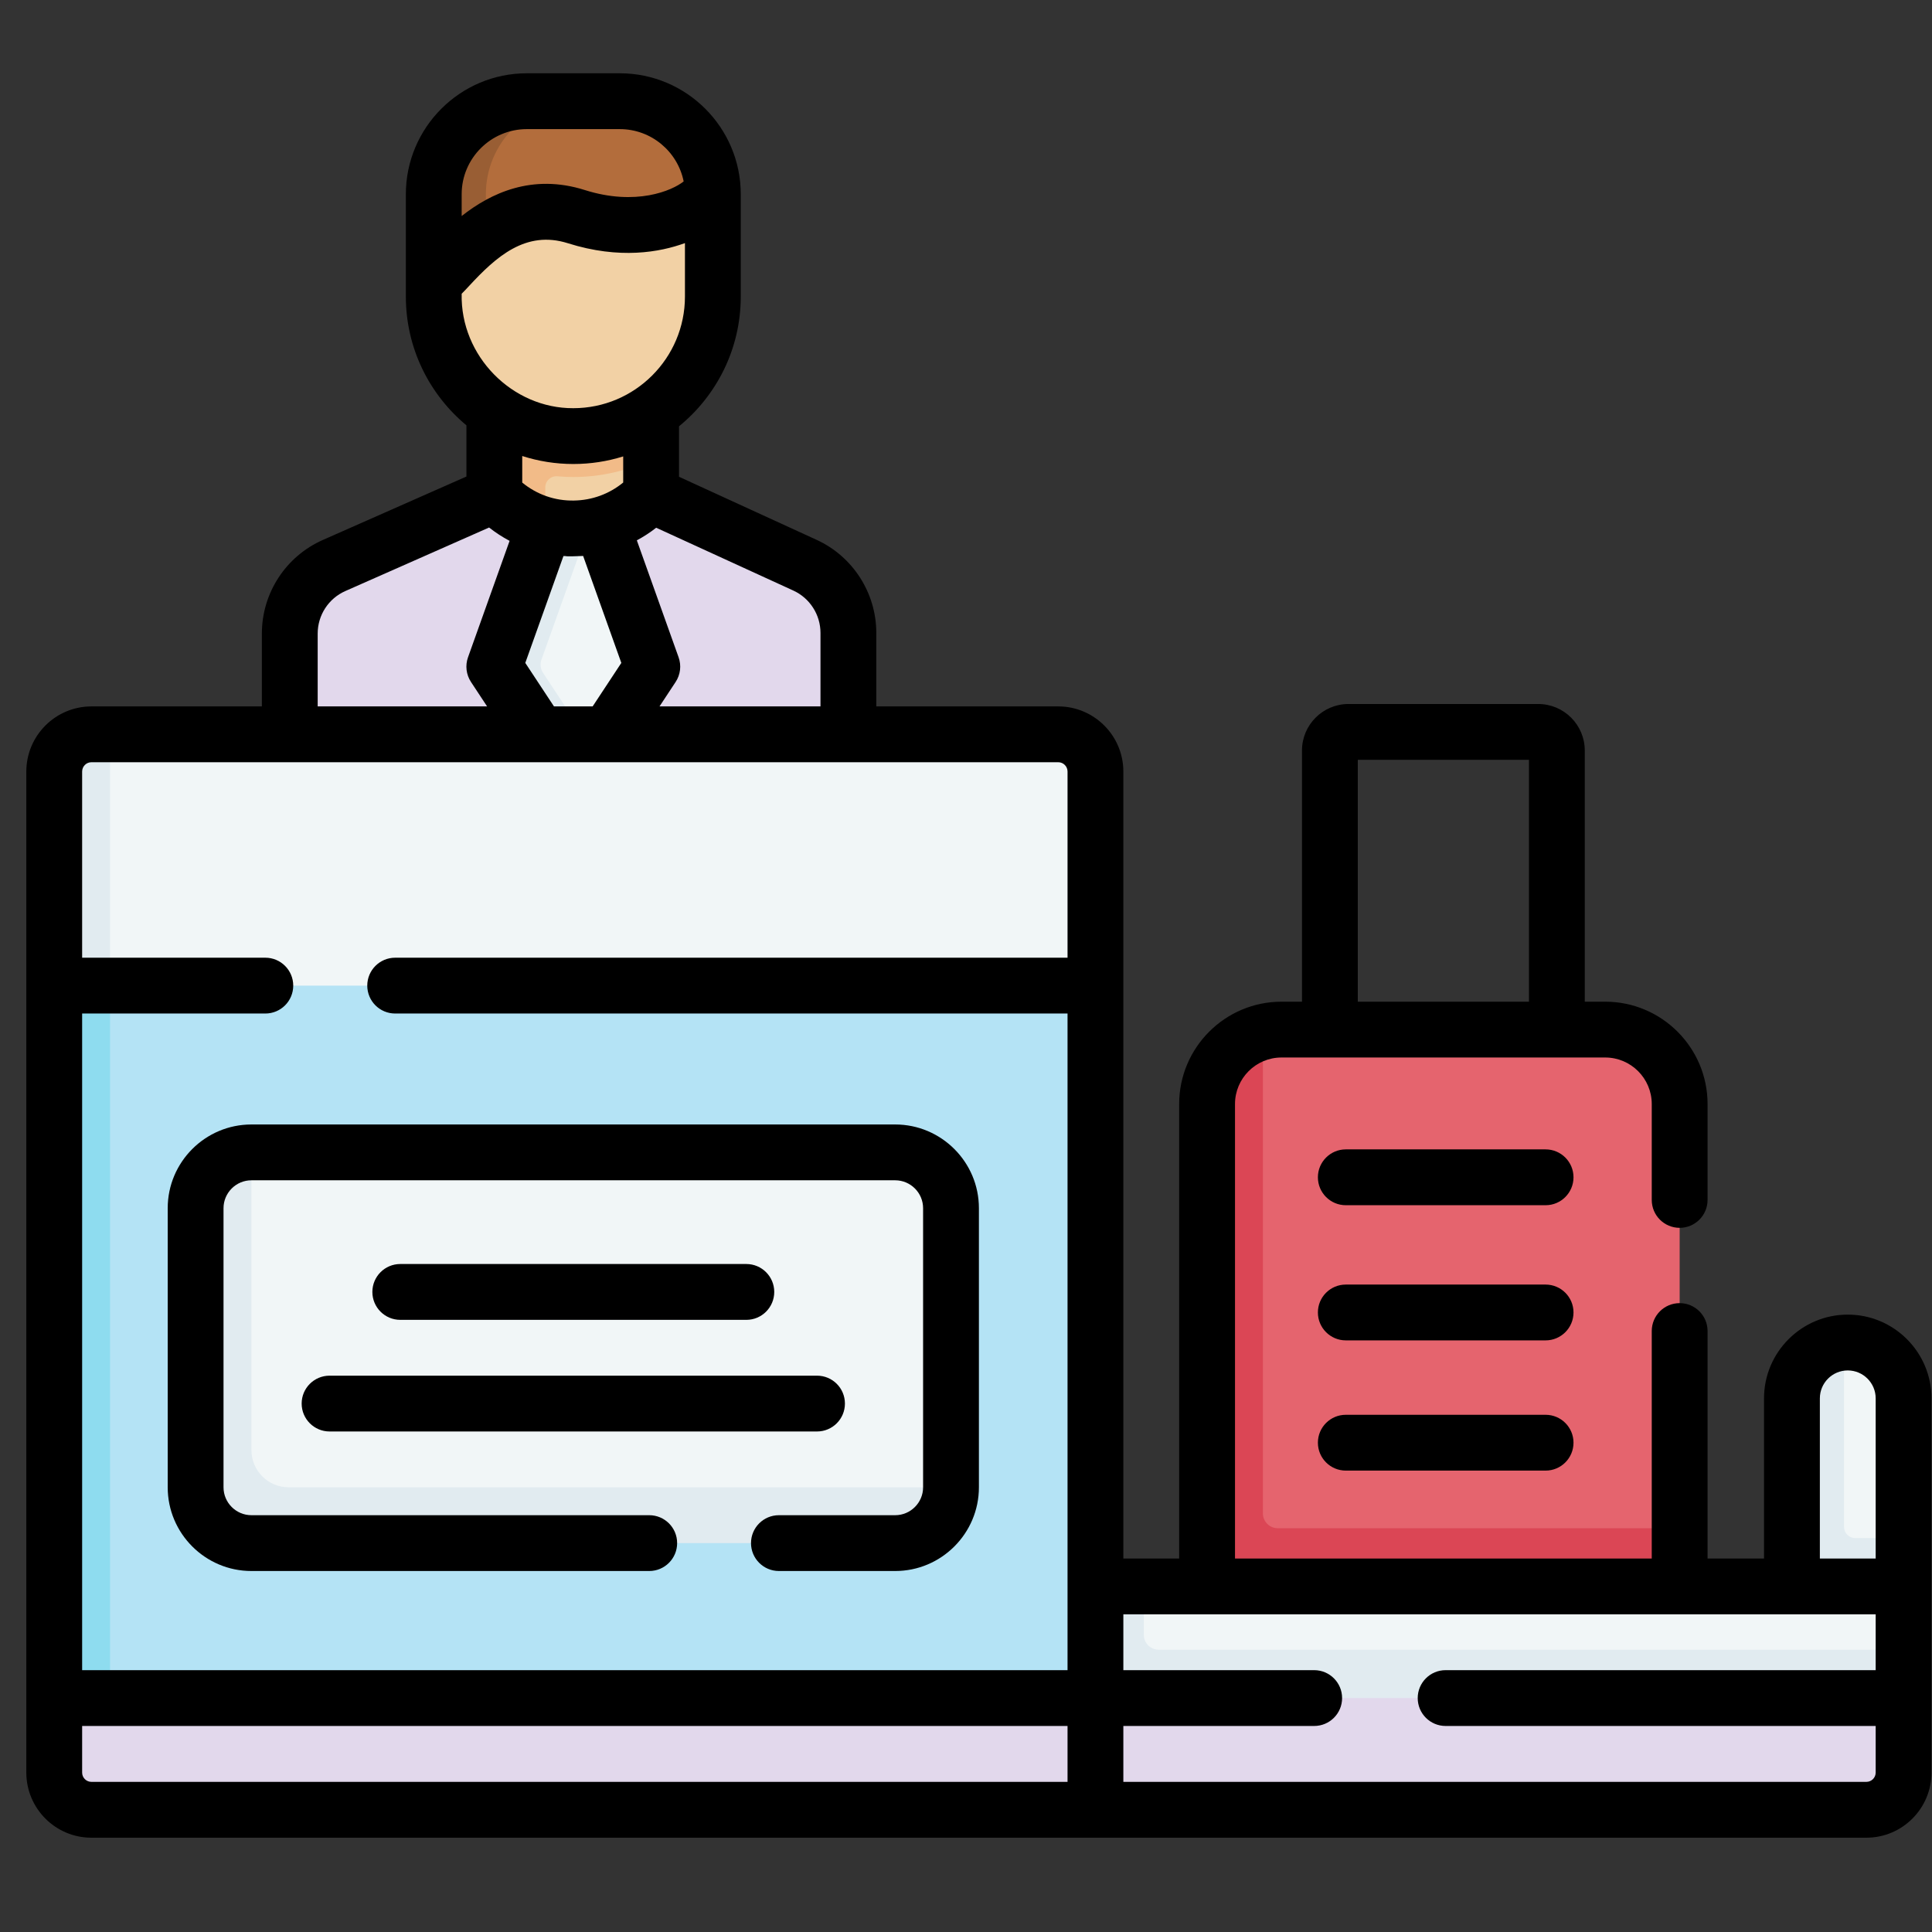
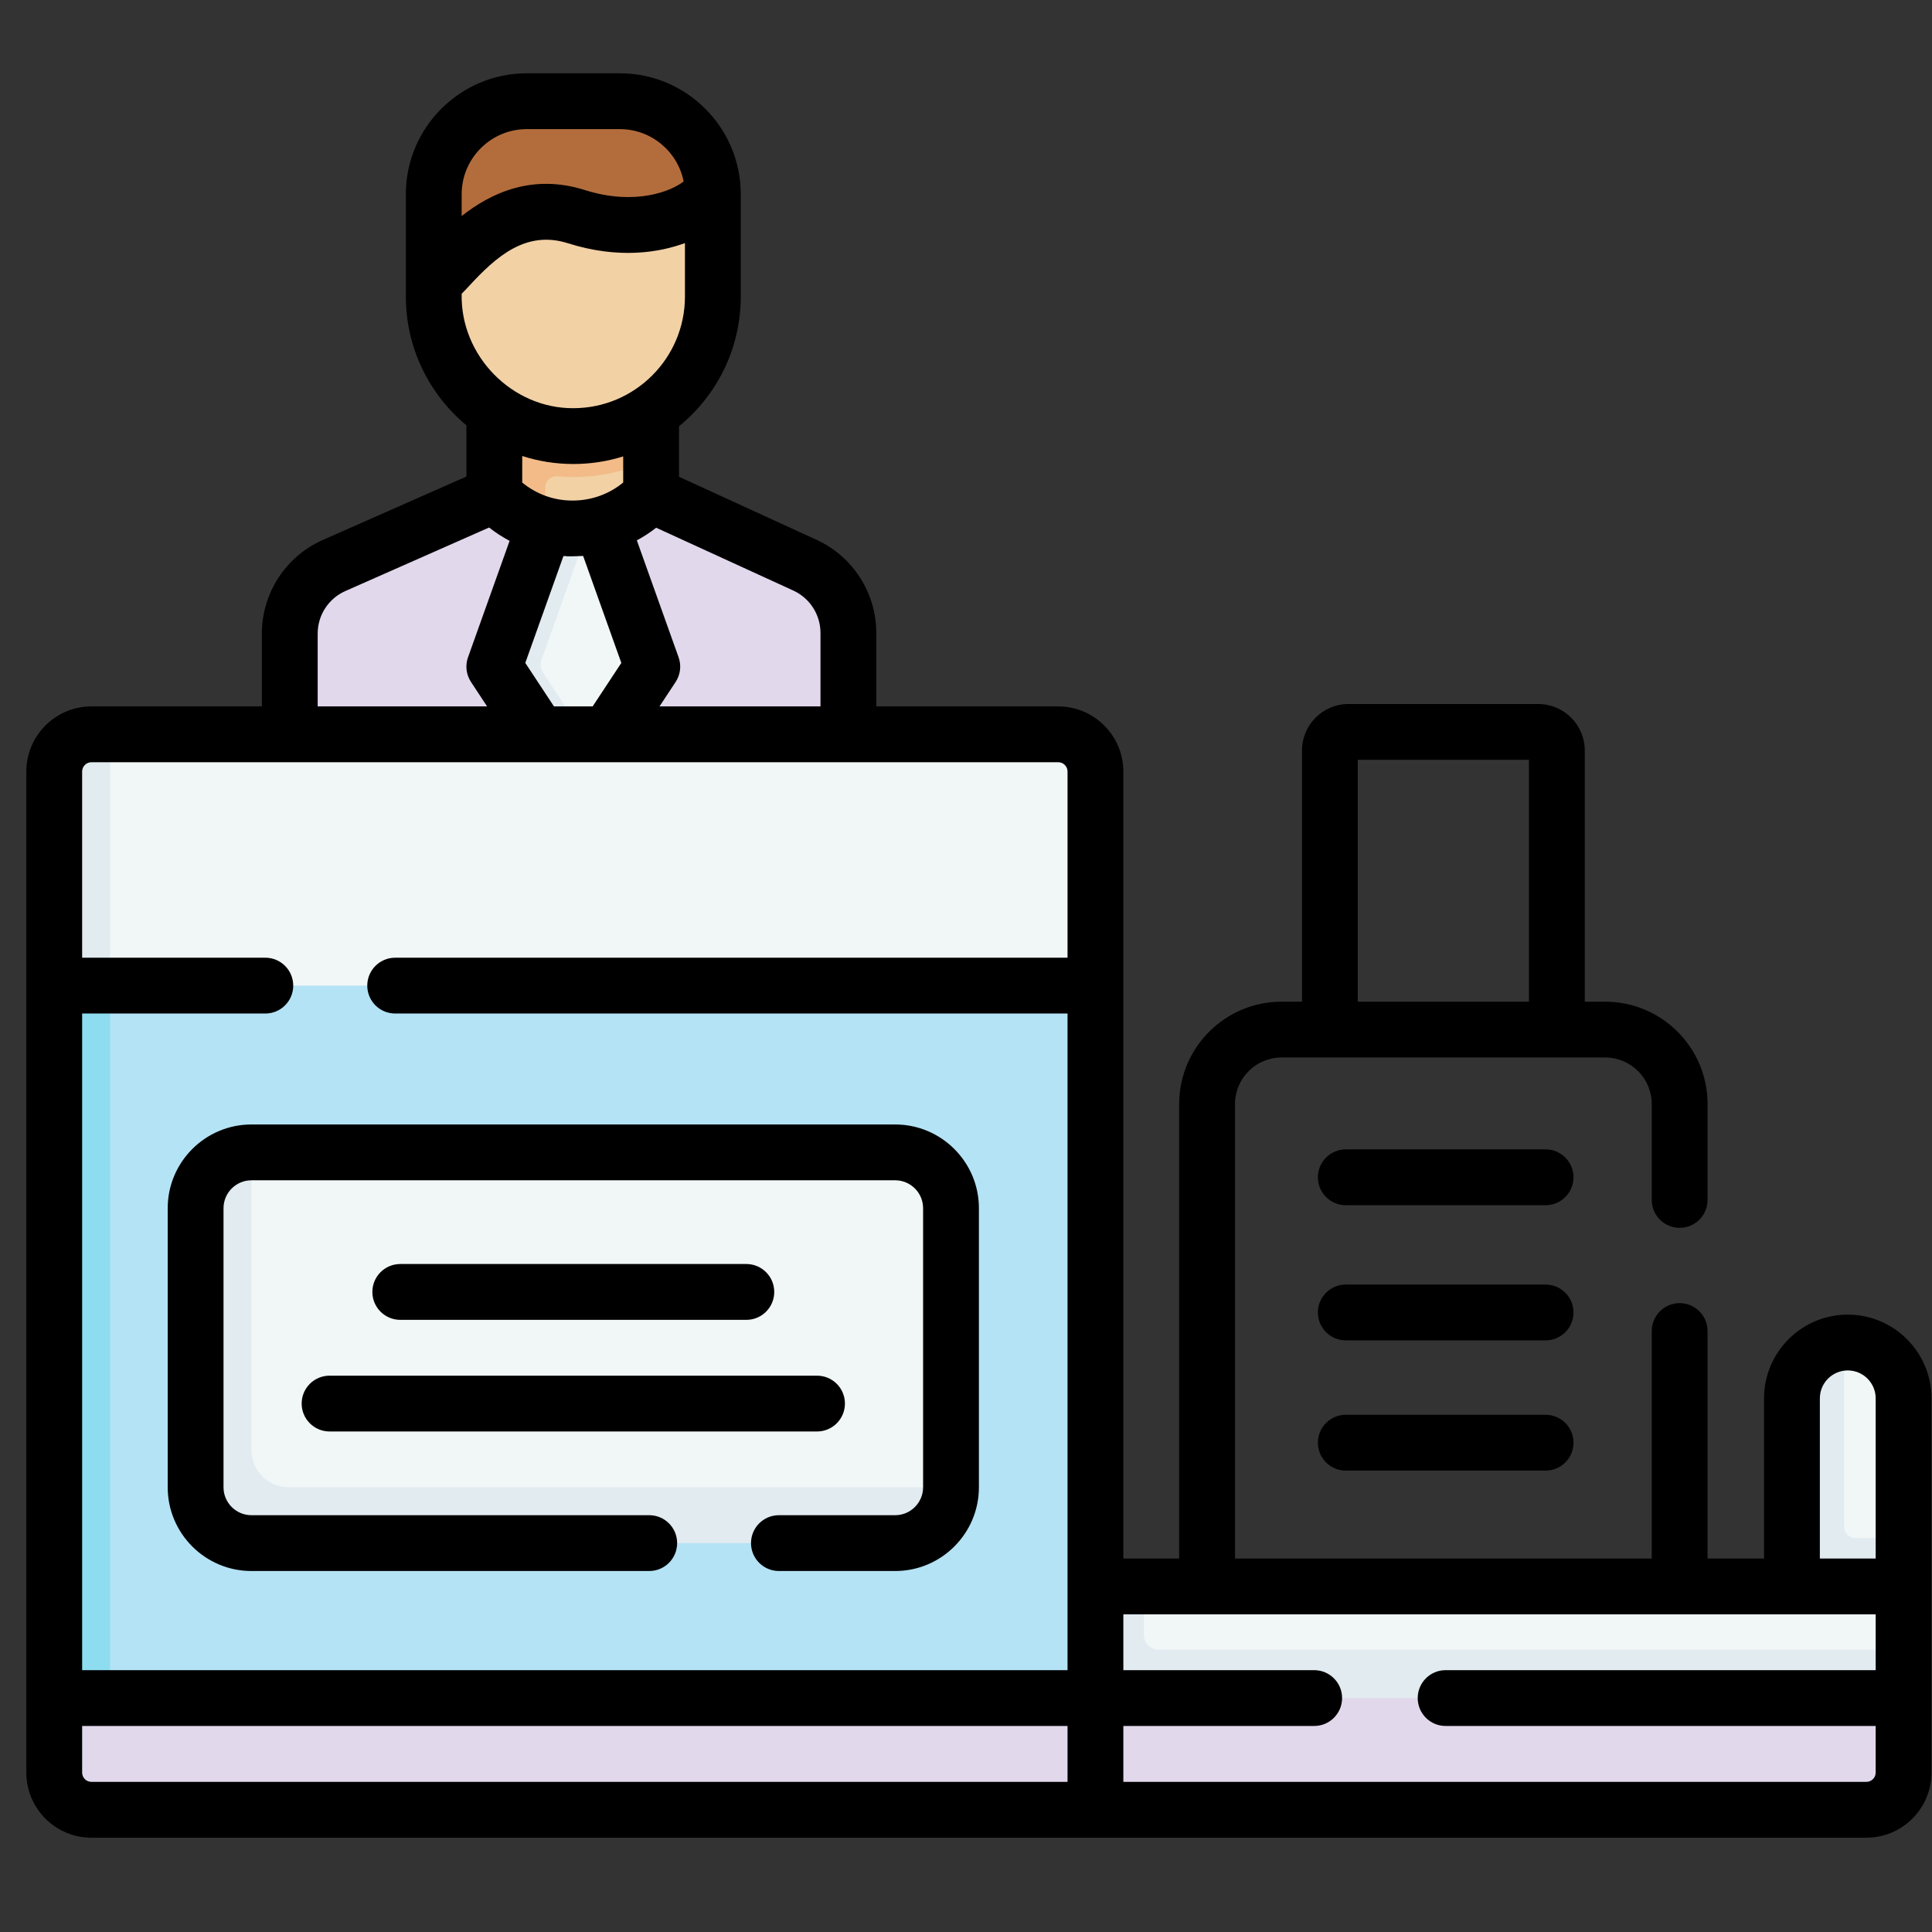
<svg xmlns="http://www.w3.org/2000/svg" width="72" height="72" viewBox="0 0 72 72" fill="none">
  <rect x="0" y="0" width="72" height="72" fill="#333333" stroke="none" />
  <g id="check-in-desk 1" clip-path="url(#clip0_80_245)">
    <g id="Group">
      <g id="Group_2">
        <path id="Vector" d="M68.861 50.032C70.009 50.032 70.941 50.963 70.941 52.112V57.32L70.585 59.122H66.992L67.027 52.431C67.027 51.282 67.712 50.032 68.861 50.032Z" fill="#F1F6F7" />
        <path id="Vector_2" d="M70.941 57.32V59.123L68.861 59.583L66.781 59.123V52.113C66.781 51.01 67.638 50.109 68.722 50.038V56.904C68.722 57.133 68.908 57.32 69.138 57.32H70.941Z" fill="#E1EBF0" />
-         <path id="Vector_3" d="M61.84 59.726H45.377L45.447 41.508C45.447 40.216 45.868 38.766 47.064 38.458C47.286 38.401 47.519 38.37 47.758 38.37H59.822C61.354 38.37 62.596 39.612 62.596 41.144V56.952L61.84 59.726Z" fill="#E5646E" />
-         <path id="Vector_4" d="M62.596 56.952V59.726H44.984V41.144C44.984 39.851 45.869 38.765 47.064 38.458V56.398C47.064 56.704 47.313 56.952 47.619 56.952H62.596Z" fill="#DB4655" />
        <path id="Vector_5" d="M70.514 62.928L41.022 62.858L41.198 59.583L42.627 59.122H70.941V61.48L70.514 62.928Z" fill="#F1F6F7" />
        <path id="Vector_6" d="M70.941 61.48V63.282L54.971 64.238L40.824 63.282L39.888 61.193L40.824 59.122H42.627V60.925C42.627 61.231 42.875 61.48 43.181 61.48H70.941Z" fill="#E1EBF0" />
        <path id="Vector_7" d="M24.008 15.531L24.265 17.12V18.436C24.174 18.532 24.124 18.786 24.027 18.872C22.451 20.259 19.989 20.167 18.483 18.66L18.422 18.436L18.637 15.479L24.008 15.531Z" fill="#F2D1A5" />
        <path id="Vector_8" d="M31.617 23.585V27.391L21.941 28.62L11.049 27.351L10.998 23.947C10.998 22.849 11.645 21.854 12.65 21.41L18.442 18.577L18.523 18.659C19.043 19.178 19.648 19.384 20.308 19.559L20.681 19.775L21.303 19.863L21.97 19.763L22.417 19.549C23.1 19.361 23.742 18.989 24.265 18.436L29.999 21.064C30.985 21.515 31.617 22.5 31.617 23.585Z" fill="#E2D8EC" />
        <path id="Vector_9" d="M20.309 19.558L14.393 22.046C13.388 22.489 12.74 23.484 12.74 24.582V27.452L10.799 27.419V23.611C10.799 22.513 11.446 21.519 12.452 21.075L18.421 18.436H18.964C19.437 18.909 19.712 19.371 20.309 19.558Z" fill="#E2D8EC" />
        <path id="Vector_10" d="M24.157 25.075L22.637 27.381L21.208 27.889L20.212 27.367L18.728 25.041C18.632 24.895 18.61 24.713 18.669 24.549L20.357 19.728C20.89 19.87 21.399 19.73 21.941 19.648C22.101 19.624 22.26 19.591 22.417 19.547L24.216 24.583C24.275 24.748 24.253 24.93 24.157 25.075Z" fill="#F1F6F7" />
        <path id="Vector_11" d="M20.238 25.076L21.767 27.394L20.811 27.552L20.103 27.394L18.574 25.076C18.478 24.93 18.456 24.747 18.514 24.583L20.309 19.558C20.843 19.701 21.399 19.73 21.941 19.648L20.178 24.583C20.12 24.747 20.142 24.93 20.238 25.076Z" fill="#E1EBF0" />
        <path id="Vector_12" d="M22.455 19.655C22.361 19.643 22.267 19.626 22.174 19.607C22.256 19.588 22.336 19.569 22.416 19.547L22.455 19.655Z" fill="#F1F6F7" />
        <path id="Vector_13" d="M18.421 15.178V17.098V18.436L18.503 18.518C19.026 19.041 19.656 19.389 20.321 19.561V18.164C20.321 17.921 20.529 17.728 20.771 17.75C20.967 17.768 21.165 17.777 21.365 17.777C22.403 17.777 23.386 17.542 24.265 17.12V15.321L18.421 15.178Z" fill="#F2BB88" />
        <path id="Vector_14" d="M21.366 16.252C18.493 16.252 16.165 13.924 16.165 11.052V10.256L16.273 7.306C16.273 5.391 17.907 3.907 19.823 3.907L23.044 3.916C24.959 3.916 26.505 5.334 26.505 7.249L26.566 7.412V11.052C26.566 13.924 24.238 16.252 21.366 16.252Z" fill="#F2D1A5" />
        <path id="Vector_15" d="M26.566 7.24V7.412C25.903 8.044 24.021 8.836 21.486 8.073C20.117 7.662 18.988 8.014 18.106 8.56C17.185 9.131 16.642 9.593 16.273 9.935L16.335 7.271C16.335 5.356 17.721 3.832 19.637 3.832L21.004 3.771H23.098C25.012 3.771 26.566 5.325 26.566 7.24Z" fill="#B36D3C" />
-         <path id="Vector_16" d="M21.575 3.771C19.66 3.771 18.107 5.325 18.107 7.24V8.561C17.186 9.131 16.535 9.913 16.165 10.256V7.24C16.165 5.325 17.718 3.771 19.634 3.771H21.575Z" fill="#995E34" />
        <path id="Vector_17" d="M40.824 28.753V36.731L21.208 37.802L2.021 36.731V28.753C2.021 27.988 2.642 27.366 3.407 27.366H39.437C40.204 27.366 40.824 27.988 40.824 28.753Z" fill="#F1F6F7" />
        <path id="Vector_18" d="M40.824 36.731V66.115L3.754 66.51C2.989 66.51 2.367 65.889 2.367 65.124L2.606 36.731H40.824Z" fill="#B4E3F5" />
        <path id="Vector_19" d="M4.101 27.366V36.731L3.061 37.377L2.021 36.731V28.753C2.021 27.988 2.642 27.366 3.407 27.366H4.101Z" fill="#E1EBF0" />
        <path id="Vector_20" d="M5.488 67.165H3.407C2.642 67.165 2.27 66.597 2.27 65.832L2.021 63.282V36.731H4.101V66.059C4.101 66.824 4.722 67.165 5.488 67.165Z" fill="#8EDCEF" />
        <path id="Vector_21" d="M3.657 67.218L69.408 67.283C70.174 67.283 70.795 66.662 70.795 65.897L70.941 65.365V63.282H4.101L2.208 63.619L2.27 65.832C2.27 66.598 2.891 67.218 3.657 67.218Z" fill="#E2D8EC" />
        <path id="Vector_22" d="M70.941 65.365V66.059C70.941 66.824 70.319 67.445 69.554 67.445H3.407C2.642 67.445 2.021 66.824 2.021 66.059V63.282H4.101V64.533C4.101 64.992 4.474 65.365 4.933 65.365H70.941Z" fill="#E2D8EC" />
        <path id="Vector_23" d="M32.737 57.016H9.829C8.68 57.016 7.749 56.084 7.749 54.935L7.634 45.58C7.634 44.431 8.222 42.946 9.37 42.946H33.361C34.509 42.946 35.441 43.878 35.441 45.026V55.427C35.441 56.575 33.885 57.016 32.737 57.016Z" fill="#F1F6F7" />
        <path id="Vector_24" d="M35.441 55.427C35.441 56.575 34.509 57.507 33.361 57.507H9.37C8.222 57.507 7.29 56.575 7.29 55.427V45.026C7.29 43.878 8.222 42.946 9.37 42.946V54.04C9.37 54.806 9.991 55.427 10.757 55.427H35.441Z" fill="#E1EBF0" />
      </g>
      <g id="Group_3">
        <path id="Vector_25" d="M68.861 48.992C67.14 48.992 65.74 50.392 65.74 52.112V58.082H63.636V49.604C63.636 49.029 63.17 48.564 62.596 48.564C62.021 48.564 61.556 49.029 61.556 49.604V58.082H46.025V41.144C46.025 40.188 46.802 39.41 47.758 39.41H59.822C60.778 39.41 61.556 40.188 61.556 41.144V44.718C61.556 45.293 62.021 45.758 62.596 45.758C63.17 45.758 63.636 45.293 63.636 44.718V41.144C63.636 39.041 61.925 37.33 59.822 37.33H59.06V27.97C59.06 27.014 58.282 26.236 57.326 26.236H50.254C49.298 26.236 48.521 27.014 48.521 27.97V37.33H47.758C45.655 37.33 43.944 39.041 43.944 41.144V58.082H41.864V28.753C41.864 27.415 40.776 26.326 39.438 26.326H32.657V23.585C32.657 22.098 31.784 20.737 30.432 20.118L25.305 17.768V15.887C26.708 14.742 27.606 13 27.606 11.052V7.239C27.606 4.754 25.584 2.731 23.098 2.731H19.633C17.147 2.731 15.125 4.754 15.125 7.239V11.052C15.125 12.979 16.004 14.705 17.382 15.851V17.759L12.031 20.123C10.651 20.733 9.759 22.102 9.759 23.611V26.326H3.407C2.069 26.326 0.981 27.415 0.981 28.753V66.059C0.981 67.397 2.069 68.486 3.407 68.486H69.554C70.892 68.486 71.981 67.397 71.981 66.059C71.981 62.161 71.981 56.013 71.981 52.112C71.981 50.392 70.581 48.992 68.861 48.992ZM50.601 28.316H56.98V37.33H50.601V28.316ZM67.821 52.112C67.821 51.539 68.287 51.072 68.861 51.072C69.434 51.072 69.901 51.539 69.901 52.112V58.082H67.821V52.112ZM29.566 22.009C30.18 22.29 30.577 22.909 30.577 23.585V26.326H24.578L25.178 25.416C25.358 25.143 25.399 24.802 25.289 24.494L23.733 20.137C23.985 20.002 24.226 19.846 24.454 19.667L29.566 22.009ZM20.645 26.326L19.576 24.705L20.998 20.722C21.16 20.715 20.933 20.754 21.732 20.719L23.155 24.705L22.086 26.326H20.645ZM19.633 4.812H23.098C24.273 4.812 25.255 5.651 25.478 6.761C25.047 7.105 23.699 7.686 21.793 7.082C19.824 6.458 18.275 7.207 17.205 8.051V7.239C17.205 5.901 18.294 4.812 19.633 4.812ZM17.205 10.947C17.296 10.857 17.387 10.759 17.483 10.655C18.482 9.577 19.589 8.566 21.165 9.065C23.089 9.674 24.598 9.399 25.526 9.059V11.052C25.526 13.346 23.659 15.212 21.366 15.212C19.098 15.225 17.151 13.274 17.205 10.947ZM21.366 17.292C22.013 17.292 22.637 17.193 23.225 17.009V17.982C22.707 18.407 22.068 18.644 21.386 18.654C20.679 18.668 20.004 18.429 19.462 17.984V16.994C20.062 17.187 20.702 17.292 21.366 17.292ZM11.839 23.611C11.839 22.925 12.244 22.303 12.871 22.026L18.227 19.659C18.468 19.849 18.724 20.015 18.991 20.156L17.442 24.494C17.332 24.802 17.373 25.143 17.553 25.416L18.153 26.326H11.839V23.611ZM3.407 28.406H39.438C39.629 28.406 39.784 28.562 39.784 28.753V35.691H14.727C14.152 35.691 13.687 36.157 13.687 36.731C13.687 37.306 14.152 37.771 14.727 37.771H39.784V62.242H3.061V37.771H9.888C10.463 37.771 10.928 37.306 10.928 36.731C10.928 36.157 10.463 35.691 9.888 35.691H3.061V28.753C3.061 28.562 3.216 28.406 3.407 28.406ZM3.061 66.059V64.322H39.784V66.405H3.407C3.216 66.405 3.061 66.25 3.061 66.059ZM69.901 66.059C69.901 66.25 69.745 66.405 69.554 66.405H41.864V64.322H48.976C49.55 64.322 50.016 63.857 50.016 63.282C50.016 62.708 49.55 62.242 48.976 62.242H41.864V60.162H69.901V62.242H53.874C53.299 62.242 52.834 62.708 52.834 63.282C52.834 63.857 53.299 64.322 53.874 64.322H69.901V66.059Z" fill="black" />
        <path id="Vector_26" d="M57.6 42.834H50.154C49.58 42.834 49.114 43.3 49.114 43.874C49.114 44.449 49.58 44.915 50.154 44.915H57.6C58.174 44.915 58.64 44.449 58.64 43.874C58.64 43.3 58.174 42.834 57.6 42.834Z" fill="black" />
        <path id="Vector_27" d="M57.6 47.872H50.154C49.58 47.872 49.114 48.337 49.114 48.912C49.114 49.486 49.58 49.952 50.154 49.952H57.6C58.174 49.952 58.64 49.486 58.64 48.912C58.64 48.337 58.174 47.872 57.6 47.872Z" fill="black" />
        <path id="Vector_28" d="M57.6 52.725H50.154C49.58 52.725 49.114 53.191 49.114 53.765C49.114 54.34 49.58 54.805 50.154 54.805H57.6C58.174 54.805 58.64 54.34 58.64 53.765C58.64 53.191 58.174 52.725 57.6 52.725Z" fill="black" />
        <path id="Vector_29" d="M6.25 45.026V55.427C6.25 57.147 7.65 58.547 9.37 58.547H24.195C24.769 58.547 25.235 58.081 25.235 57.507C25.235 56.932 24.769 56.467 24.195 56.467H9.37C8.797 56.467 8.33 56 8.33 55.427V45.026C8.33 44.453 8.797 43.986 9.37 43.986H33.361C33.934 43.986 34.401 44.453 34.401 45.026V55.427C34.401 56 33.934 56.467 33.361 56.467H29.028C28.453 56.467 27.988 56.932 27.988 57.507C27.988 58.081 28.453 58.547 29.028 58.547H33.361C35.081 58.547 36.481 57.147 36.481 55.427V45.026C36.481 43.306 35.081 41.906 33.361 41.906H9.37C7.65 41.906 6.25 43.306 6.25 45.026Z" fill="black" />
        <path id="Vector_30" d="M27.814 49.187C28.388 49.187 28.854 48.721 28.854 48.147C28.854 47.572 28.388 47.106 27.814 47.106H14.917C14.343 47.106 13.877 47.572 13.877 48.147C13.877 48.721 14.343 49.187 14.917 49.187H27.814Z" fill="black" />
        <path id="Vector_31" d="M11.242 52.307C11.242 52.881 11.708 53.347 12.283 53.347H30.448C31.023 53.347 31.488 52.881 31.488 52.307C31.488 51.732 31.023 51.267 30.448 51.267H12.283C11.708 51.267 11.242 51.732 11.242 52.307Z" fill="black" />
      </g>
    </g>
  </g>
  <defs>
    <clipPath id="clip0_80_245">
      <rect width="71" height="71" fill="white" transform="translate(0.981 0.108)" />
    </clipPath>
  </defs>
</svg>